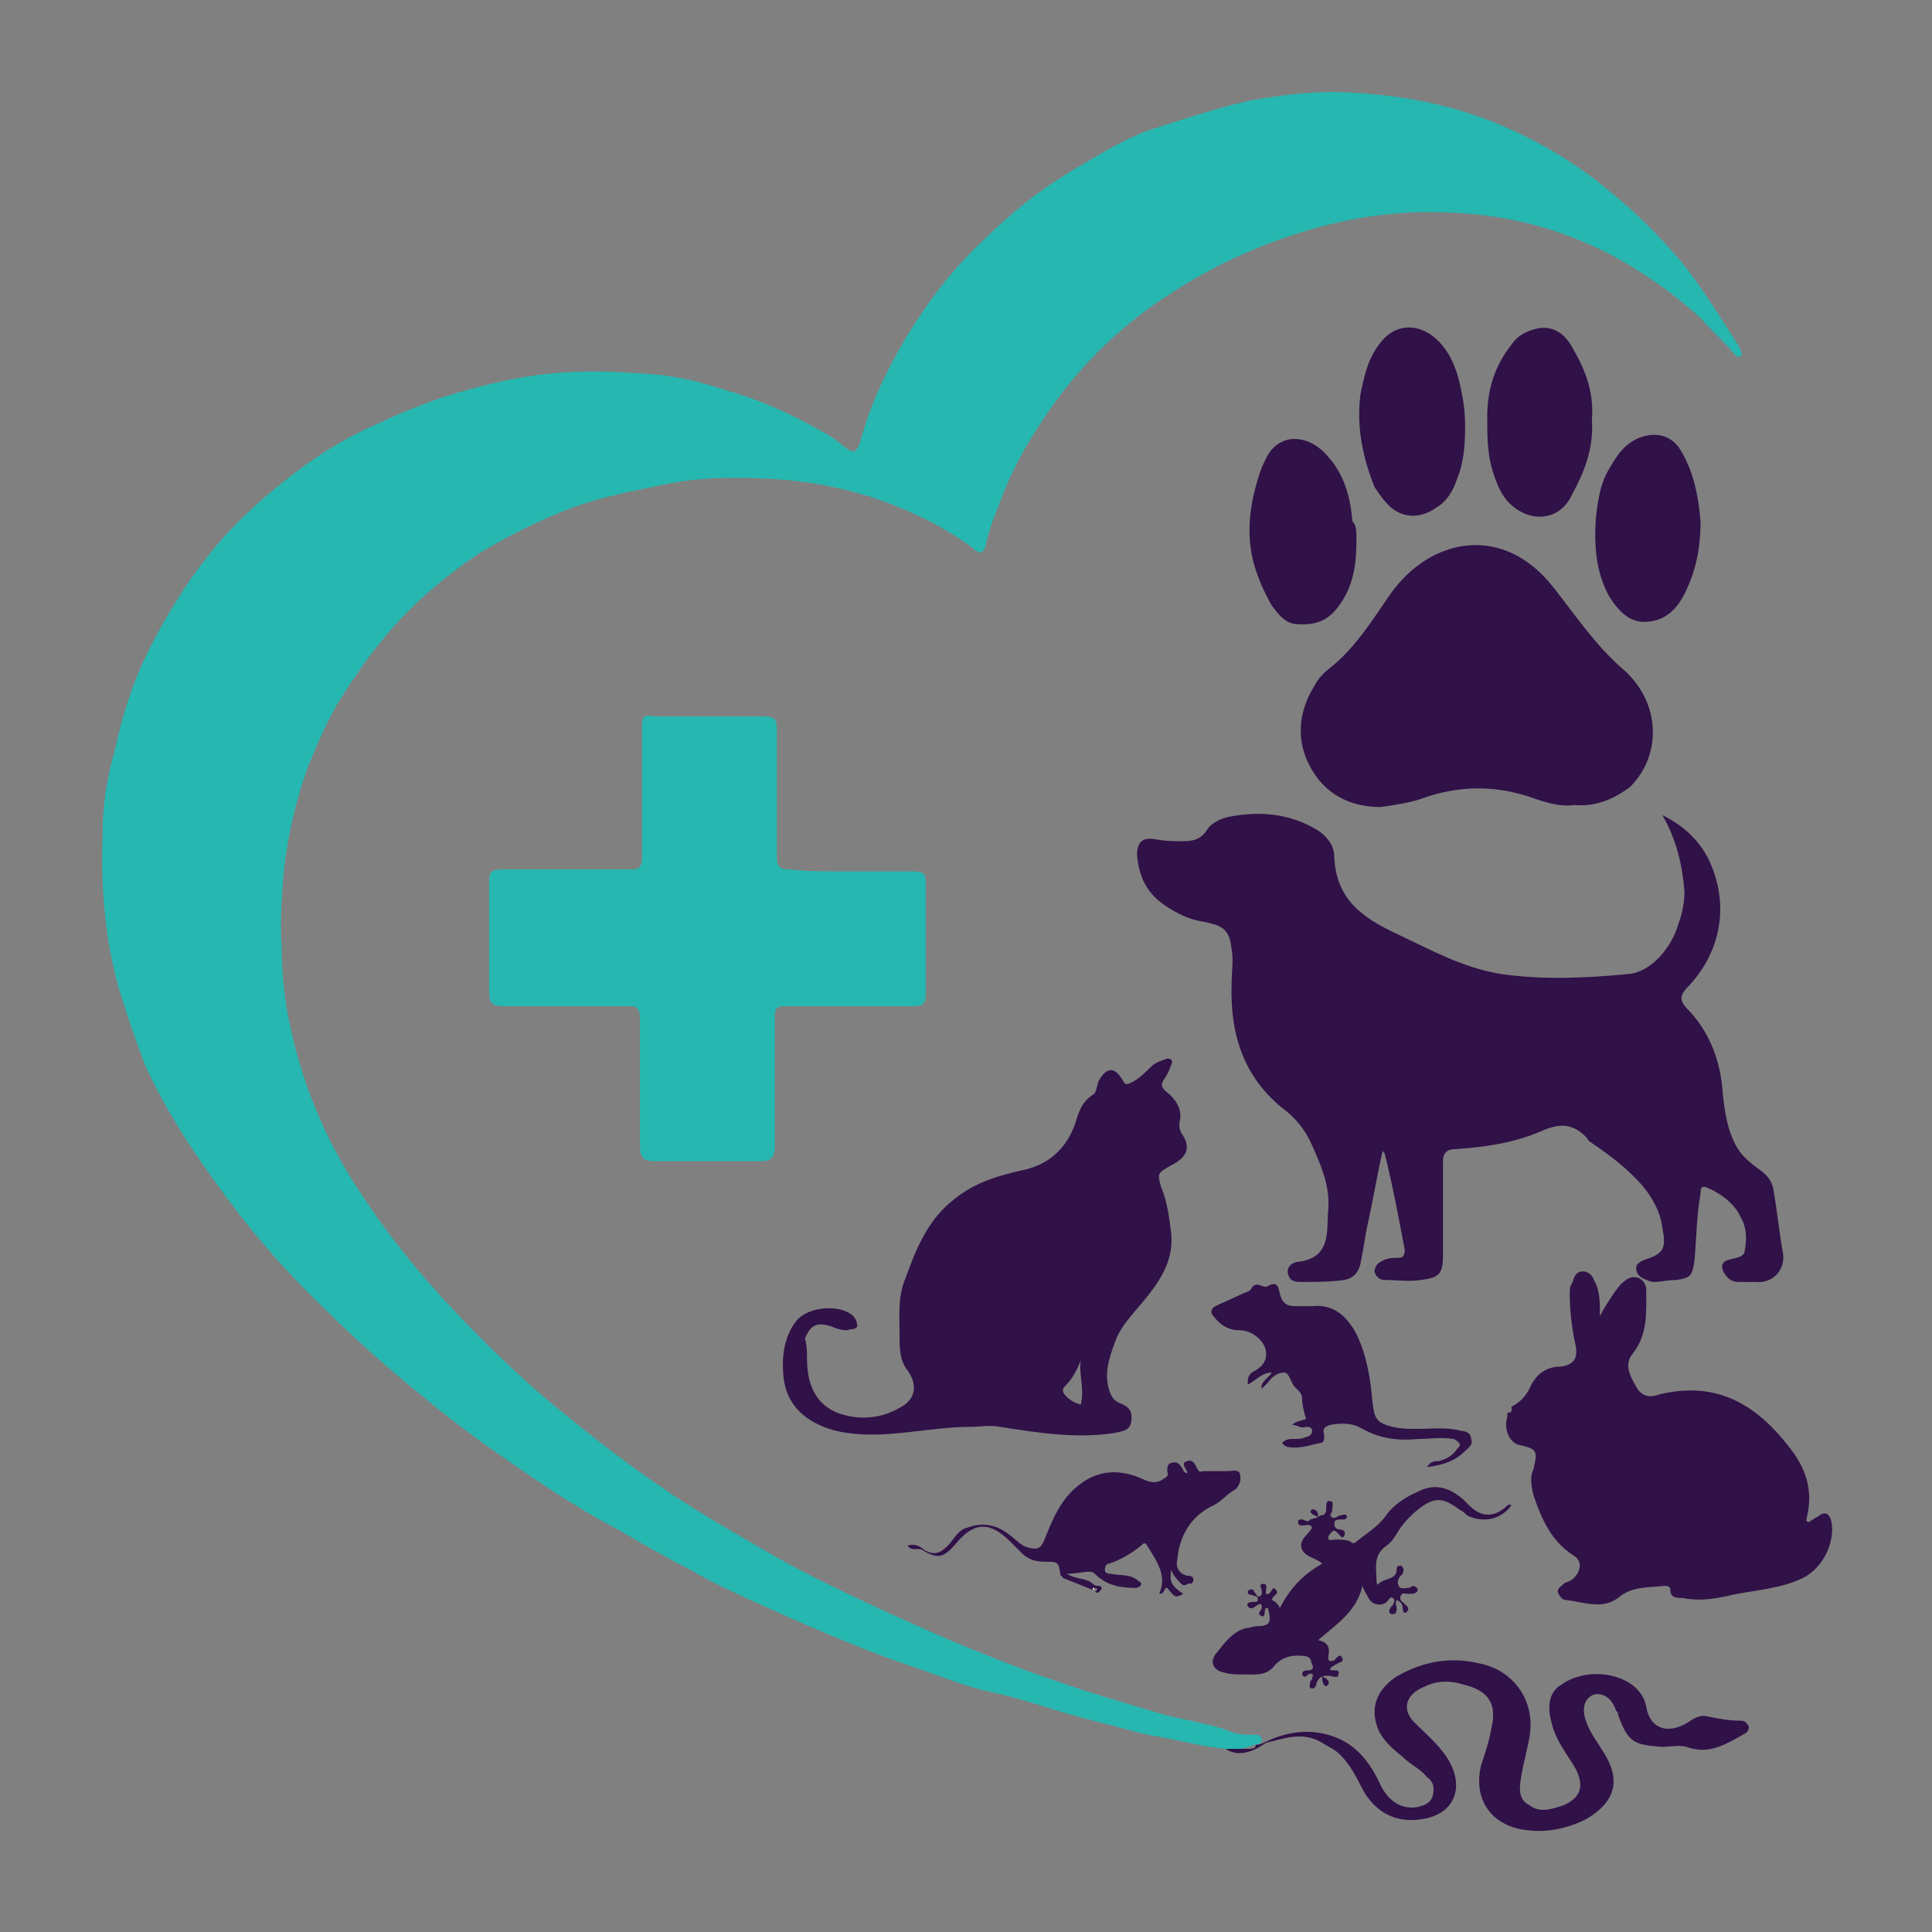
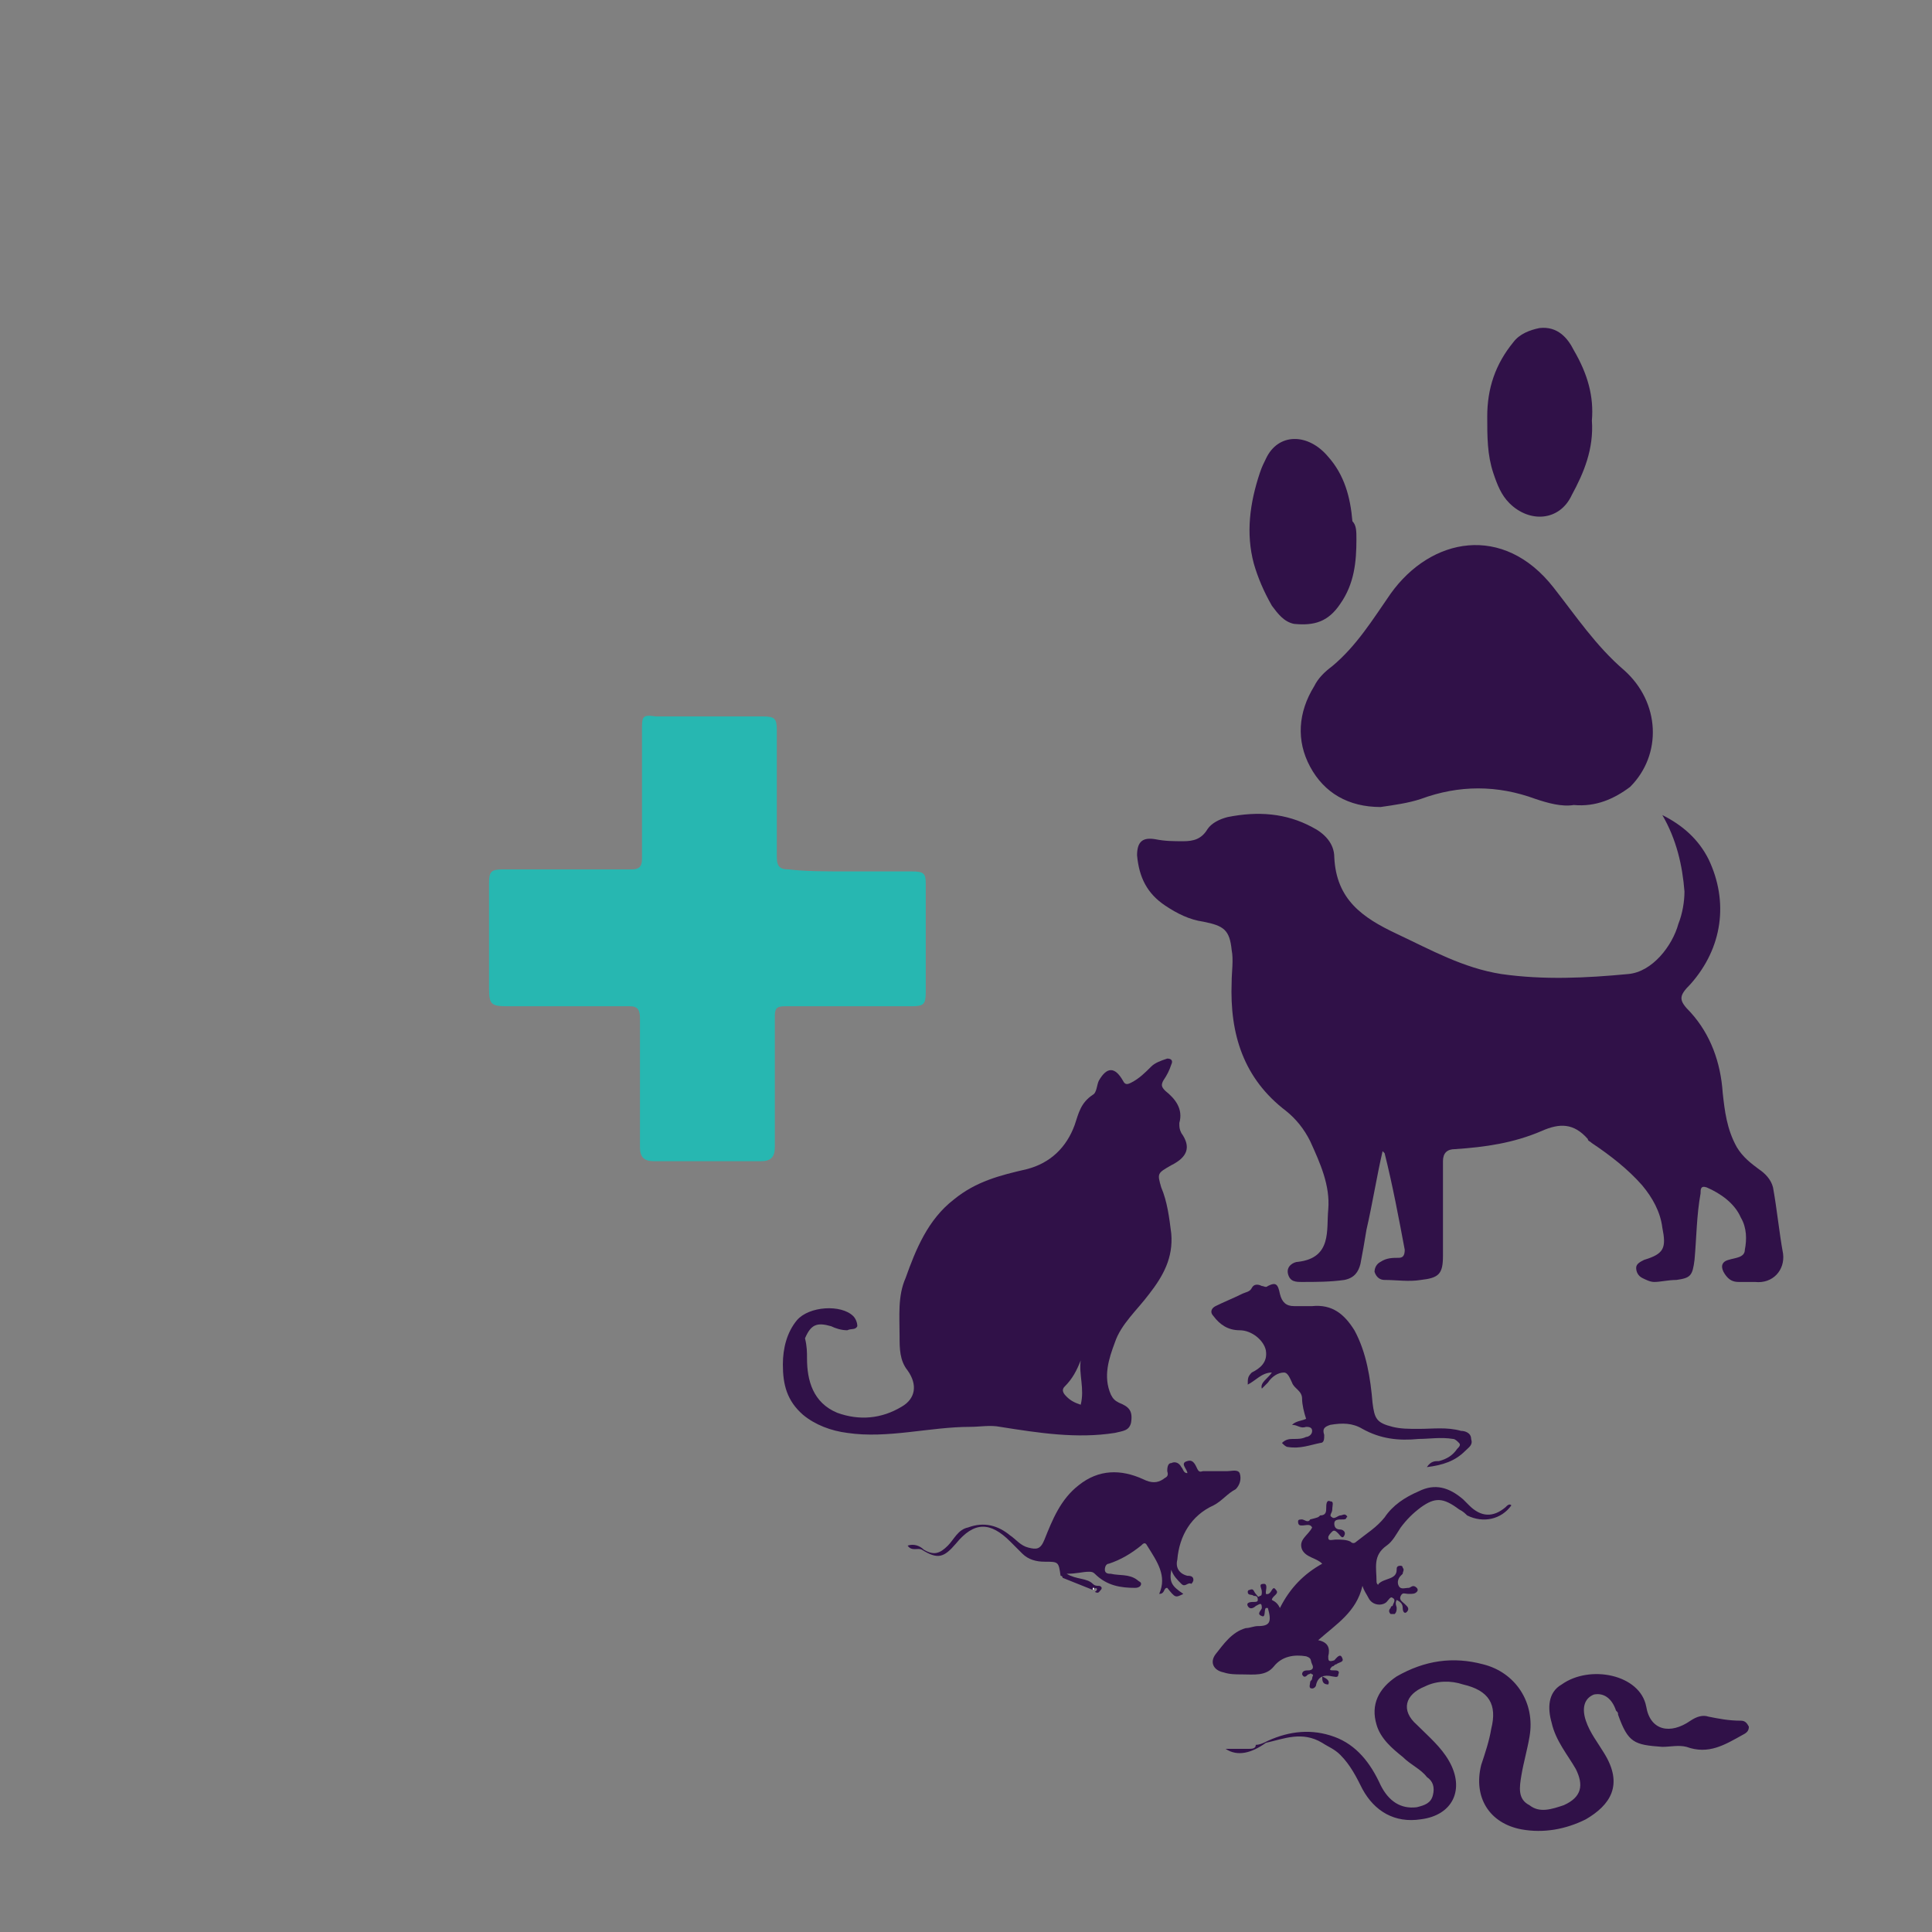
<svg xmlns="http://www.w3.org/2000/svg" version="1.1" id="Layer_1" x="0px" y="0px" viewBox="0 0 96 96" style="enable-background:new 0 0 96 96;" xml:space="preserve">
  <rect x="0" y="0" width="96" height="96" fill="#808080" stroke="none" />
  <style type="text/css">
	.st0{fill:#27B7B1;}
	.st1{fill:#301148;}
	.st2{fill:#FFFFFF;}
	.st3{fill:#320E43;}
</style>
  <g>
-     <path class="st0" d="M60.9,86.9c-1.1-0.1-2.2-0.4-3.3-0.6c-0.7-0.1-1.4-0.3-2.1-0.5c-1.2-0.3-2.4-0.6-3.6-1c-1-0.3-2-0.6-3-0.8   c-1.2-0.3-2.4-0.8-3.6-1.2c-1.5-0.5-3-1.1-4.4-1.7c-1.2-0.5-2.3-1-3.4-1.5c-1.1-0.5-2.2-1-3.2-1.6c-1.2-0.6-2.4-1.3-3.6-2   c-2.1-1.1-4-2.4-6-3.8c-1.3-0.9-2.6-1.9-3.8-2.9c-1.6-1.3-3.2-2.7-4.7-4.2c-2.1-2-3.9-4.1-5.6-6.5c-1.3-1.8-2.5-3.7-3.4-5.7   c-0.5-1.3-0.9-2.5-1.3-3.8c-0.7-2.5-0.9-5.1-0.8-7.7c0-1.4,0.2-2.7,0.6-4.1c0.4-1.9,1-3.7,1.9-5.4c1.3-2.5,2.9-4.8,5-6.7   c1.9-1.7,3.9-3.2,6.3-4.2c1-0.5,2.1-0.9,3.2-1.3c2-0.6,4-1.1,6.1-1.2c1.4-0.1,2.9,0,4.3,0.1c1.2,0.1,2.4,0.4,3.6,0.8   c1.8,0.5,3.5,1.3,5.2,2.3c0.3,0.2,0.5,0.4,0.8,0.6c0.3,0.2,0.4,0.2,0.6-0.2c0.5-1.9,1.3-3.6,2.3-5.3c1.1-1.8,2.3-3.4,3.8-4.8   c1.4-1.4,2.9-2.6,4.6-3.6c1.2-0.7,2.3-1.4,3.6-1.9C58.6,6,60.3,5.4,62.1,5c1.7-0.3,3.3-0.5,5-0.4c2,0.1,3.9,0.4,5.8,1   c2.2,0.7,4.3,1.8,6.2,3.2c1.7,1.3,3.2,2.7,4.6,4.4c1,1.3,1.8,2.6,2.7,4c0,0,0,0,0,0c0.1,0.2,0.2,0.4,0.1,0.5   c-0.2,0.1-0.3-0.1-0.4-0.2c-0.5-0.6-1.1-1.1-1.6-1.7c-1.1-1-2.2-1.8-3.5-2.6c-2.5-1.5-5.3-2.4-8.3-2.6c-2.7-0.2-5.3,0.1-7.9,0.9   c-2.3,0.7-4.5,1.7-6.5,3c-2.4,1.5-4.5,3.5-6.1,5.8c-0.9,1.3-1.7,2.6-2.3,4.1c-0.3,0.8-0.7,1.7-0.9,2.6c-0.1,0.5-0.3,0.6-0.7,0.2   c-1.5-1.1-3.2-1.9-5-2.5c-1.6-0.5-3.2-0.8-4.9-0.9c-1.9-0.1-3.7-0.1-5.5,0.3c-1.5,0.3-3,0.6-4.4,1.1c-1.6,0.6-3.2,1.4-4.7,2.3   c-0.9,0.6-1.8,1.3-2.6,2c-1.7,1.5-3,3.2-4.2,5.1c-0.7,1.1-1.2,2.3-1.7,3.5c-0.6,1.7-1,3.4-1.2,5.2c-0.1,1.3-0.2,2.6-0.1,3.8   c0,1.1,0.1,2.2,0.3,3.3c0.6,3.2,1.8,6.2,3.7,9c1.7,2.6,3.7,4.9,5.9,7.1c1.3,1.3,2.7,2.6,4.2,3.8c2.2,1.8,4.6,3.6,7.1,5.1   c1.7,1,3.5,2.1,5.3,3c2.2,1.1,4.4,2.1,6.7,3.1c1.7,0.7,3.4,1.4,5.2,2c1.7,0.6,3.4,1.1,5.1,1.6c1.3,0.4,2.6,0.5,3.8,1   c0.3,0.1,0.7,0.1,1,0.1c0.2,0,0.4,0,0.4,0.3c-0.1,0.2-0.3,0.2-0.4,0.2C61.6,87,61.3,86.9,60.9,86.9z" />
    <path class="st1" d="M82.6,40.5c1,0.5,1.8,1.2,2.3,2.2c1,2.1,0.7,4.4-0.9,6.2c-0.6,0.6-0.6,0.8,0,1.4c1,1.1,1.5,2.5,1.6,4   c0.1,0.9,0.2,1.8,0.7,2.7c0.3,0.5,0.7,0.8,1.1,1.1c0.3,0.2,0.6,0.5,0.7,0.9c0.2,1.1,0.3,2.2,0.5,3.3c0.1,0.8-0.5,1.5-1.4,1.4   c-0.3,0-0.6,0-0.8,0c-0.3,0-0.5-0.1-0.7-0.4c-0.2-0.3-0.2-0.6,0.2-0.7c0.3-0.1,0.8-0.1,0.8-0.5c0.1-0.5,0.1-1.1-0.2-1.6   c-0.3-0.7-1-1.2-1.7-1.5c-0.3-0.1-0.3,0.1-0.3,0.3c-0.2,1.1-0.2,2.2-0.3,3.3c-0.1,0.8-0.2,0.9-0.9,1c-0.4,0-0.8,0.1-1.1,0.1   c-0.2,0-0.4-0.1-0.6-0.2c-0.2-0.1-0.3-0.3-0.3-0.5c0-0.2,0.2-0.3,0.4-0.4c1-0.3,1.1-0.6,0.9-1.6c-0.1-0.8-0.5-1.5-1-2.1   c-0.7-0.8-1.6-1.5-2.5-2.1c-0.1-0.1-0.2-0.1-0.2-0.2c-0.7-0.8-1.4-0.8-2.3-0.4c-1.4,0.6-2.8,0.8-4.3,0.9c-0.4,0-0.6,0.2-0.6,0.6   c0,1.6,0,3.2,0,4.7c0,0.9-0.2,1.1-1.1,1.2c-0.6,0.1-1.2,0-1.8,0c-0.2,0-0.4-0.1-0.5-0.4c0-0.2,0.1-0.4,0.3-0.5   c0.3-0.2,0.6-0.2,0.9-0.2c0.2,0,0.3-0.1,0.3-0.4c-0.3-1.6-0.6-3.2-1-4.8c0,0-0.1-0.1-0.1-0.1c-0.3,1.3-0.5,2.6-0.8,3.9   c-0.1,0.6-0.2,1.2-0.3,1.7c-0.1,0.4-0.3,0.7-0.8,0.8c-0.7,0.1-1.4,0.1-2.1,0.1c-0.3,0-0.6,0-0.7-0.4c-0.1-0.4,0.3-0.6,0.5-0.6   c1.7-0.2,1.4-1.6,1.5-2.6c0.1-1.2-0.4-2.3-0.9-3.4c-0.3-0.6-0.7-1.1-1.2-1.5c-2.1-1.6-2.8-3.8-2.7-6.4c0-0.5,0.1-1.1,0-1.6   c-0.1-1-0.4-1.2-1.4-1.4c-0.7-0.1-1.3-0.4-1.9-0.8c-0.9-0.6-1.3-1.4-1.4-2.5c0-0.7,0.3-0.9,0.9-0.8c0.5,0.1,0.9,0.1,1.4,0.1   c0.5,0,0.9-0.1,1.2-0.6c0.2-0.3,0.6-0.5,1-0.6c1.5-0.3,2.9-0.2,4.2,0.5c0.6,0.3,1.1,0.8,1.1,1.5c0.1,2.1,1.4,3,3.1,3.8   c1.7,0.8,3.3,1.7,5.2,2c2.1,0.3,4.2,0.2,6.3,0c1.2-0.1,2.2-1.4,2.5-2.5c0.2-0.5,0.3-1.1,0.3-1.6C83.6,43,83.3,41.7,82.6,40.5z" />
    <path class="st0" d="M42.1,43.3c1.1,0,2.1,0,3.2,0c0.6,0,0.7,0.1,0.7,0.6c0,1.8,0,3.6,0,5.4c0,0.6-0.1,0.7-0.7,0.7   c-2.1,0-4.2,0-6.3,0c-0.4,0-0.5,0.1-0.5,0.5c0,2.1,0,4.3,0,6.5c0,0.5-0.2,0.7-0.7,0.7c-1.8,0-3.5,0-5.3,0c-0.5,0-0.7-0.2-0.7-0.7   c0-2.1,0-4.3,0-6.4c0-0.4-0.1-0.6-0.5-0.6c-2,0-4,0-6.1,0c-0.8,0-0.9-0.1-0.9-0.9c0-1.7,0-3.4,0-5.2c0-0.6,0.1-0.7,0.7-0.7   c1.4,0,2.7,0,4.1,0c0.8,0,1.5,0,2.3,0c0.3,0,0.5-0.1,0.5-0.5c0-2.1,0-4.3,0-6.4c0-0.7,0-0.8,0.7-0.7c1.8,0,3.5,0,5.3,0   c0.6,0,0.7,0.1,0.7,0.7c0,2.1,0,4.2,0,6.3c0,0.5,0.2,0.6,0.6,0.6C40,43.3,41,43.3,42.1,43.3C42.1,43.3,42.1,43.3,42.1,43.3z" />
    <path class="st1" d="M40.1,67.5c0,1.1,0.3,2.2,1.5,2.7c1.1,0.4,2.2,0.3,3.2-0.3c0.7-0.4,0.8-1.1,0.3-1.8c-0.4-0.5-0.4-1.1-0.4-1.7   c0-1-0.1-2,0.3-2.9c0.5-1.4,1.1-2.9,2.4-3.9c1.1-0.9,2.3-1.2,3.6-1.5c1.2-0.3,2-1.1,2.4-2.2c0.2-0.6,0.3-1.1,0.9-1.5   c0.2-0.1,0.2-0.5,0.3-0.7c0.4-0.7,0.8-0.7,1.2,0c0.1,0.2,0.2,0.2,0.4,0.1c0.4-0.2,0.7-0.5,1-0.8c0.2-0.2,0.5-0.3,0.8-0.4   c0.2,0,0.3,0.1,0.2,0.3c-0.1,0.3-0.2,0.5-0.4,0.8c-0.1,0.2-0.1,0.3,0.1,0.5c0.5,0.4,0.9,0.9,0.7,1.6c0,0.2,0,0.3,0.1,0.5   c0.5,0.7,0.3,1.2-0.5,1.6c-0.7,0.4-0.7,0.4-0.5,1.1c0.3,0.7,0.4,1.5,0.5,2.3c0.1,1.2-0.4,2.1-1.1,3c-0.6,0.8-1.4,1.5-1.7,2.4   c-0.3,0.8-0.6,1.7-0.2,2.6c0.1,0.2,0.2,0.3,0.4,0.4c0.5,0.2,0.7,0.4,0.6,1c-0.1,0.4-0.4,0.4-0.8,0.5c-1.9,0.3-3.8,0-5.7-0.3   c-0.5-0.1-1,0-1.5,0c-2,0-4.1,0.6-6.1,0.3c-0.8-0.1-1.6-0.4-2.2-0.9c-0.8-0.7-1-1.5-1-2.5c0-0.8,0.2-1.6,0.7-2.2   c0.6-0.7,2.2-0.8,2.8-0.2c0.1,0.1,0.2,0.3,0.2,0.5c-0.1,0.2-0.3,0.1-0.5,0.2c-0.3,0-0.6-0.1-0.8-0.2c-0.7-0.2-1-0.1-1.3,0.6   C40.1,66.9,40.1,67.2,40.1,67.5z M53.7,67.6c-0.2,0.5-0.4,0.9-0.8,1.3c-0.2,0.2,0,0.4,0.1,0.5c0.2,0.2,0.4,0.3,0.7,0.4   C53.9,69,53.6,68.3,53.7,67.6z" />
    <path class="st1" d="M78.2,40c-0.6,0.1-1.3-0.1-1.9-0.3c-1.9-0.7-3.8-0.7-5.7,0c-0.6,0.2-1.3,0.3-2,0.4c-1.6,0-2.8-0.7-3.5-2   c-0.7-1.3-0.6-2.7,0.2-4c0.2-0.4,0.5-0.7,0.9-1c1.2-1,2-2.3,2.9-3.6c2-2.8,5.6-3.5,8.1-0.3c1.1,1.4,2.1,2.9,3.5,4.1   c1.8,1.6,1.9,4.2,0.3,5.8C80.2,39.7,79.3,40.1,78.2,40z" />
-     <path class="st1" d="M75.1,69.9c0.4-0.2,0.7-0.5,0.9-0.9c0.3-0.7,0.8-1.1,1.6-1.1c0.6-0.1,0.8-0.4,0.7-1C78.1,66,78,65.1,78,64.3   c0-0.2,0-0.4,0.1-0.5c0.1-0.2,0.1-0.5,0.4-0.6c0.3-0.1,0.6,0.1,0.7,0.4c0.3,0.5,0.3,1.1,0.3,1.8c0.2-0.4,0.4-0.7,0.6-1   c0.2-0.3,0.4-0.6,0.7-0.8c0.4-0.3,0.9-0.1,1,0.4c0,1.2,0.1,2.3-0.7,3.3c-0.4,0.5-0.1,1.1,0.2,1.6c0.2,0.4,0.6,0.6,1.1,0.4   c2.8-0.7,4.8,0.4,6.5,2.6c0.8,1,1.2,2.1,0.9,3.4c0,0.1-0.1,0.3,0,0.3c0.1,0.1,0.2-0.1,0.3-0.1c0.1-0.1,0.2-0.1,0.3-0.2   c0.3-0.2,0.5-0.1,0.6,0.3c0.2,1-0.4,2.3-1.4,2.8c-1,0.5-2.2,0.6-3.3,0.8c-0.9,0.2-1.7,0.4-2.7,0.2C83.3,79.4,83,79.4,83,79   c0-0.2-0.2-0.2-0.3-0.2c-0.8,0.1-1.6,0-2.3,0.6c-0.8,0.6-1.7,0.2-2.6,0.1c-0.2,0-0.3-0.2-0.4-0.4c0-0.2,0.2-0.3,0.3-0.4   c0.1-0.1,0.3-0.1,0.4-0.2c0.4-0.3,0.6-0.9,0.1-1.2c-1.1-0.7-1.6-1.8-2-3c-0.1-0.4-0.2-0.9,0-1.3c0.2-0.9,0.2-1-0.7-1.2   c-0.5-0.1-0.8-0.8-0.6-1.4c0-0.1,0-0.1,0-0.2C75.2,70.2,75.1,70,75.1,69.9z" />
    <path class="st1" d="M60.9,86.9c0.4,0,0.7,0,1.1,0c0.2,0,0.4,0,0.4-0.2c0.2,0,0.4-0.1,0.6-0.2c1.1-0.5,2.2-0.6,3.3-0.2   c1.1,0.4,1.8,1.3,2.3,2.4c0.4,0.8,1,1.2,1.8,1.1c0.4-0.1,0.7-0.2,0.8-0.6c0.1-0.4,0-0.7-0.3-0.9c-0.3-0.4-0.8-0.6-1.2-1   c-0.5-0.4-1.1-0.9-1.3-1.6c-0.3-1,0.1-1.8,1-2.4c1.4-0.8,2.8-1,4.3-0.6c1.6,0.4,2.6,1.9,2.3,3.6c-0.1,0.6-0.3,1.3-0.4,1.9   c-0.1,0.6-0.2,1.2,0.4,1.5c0.5,0.4,1.1,0.2,1.7,0c0.9-0.4,1-1,0.6-1.8c-0.4-0.7-1-1.4-1.2-2.3c-0.2-0.7-0.2-1.5,0.5-1.9   c1.4-1,3.9-0.5,4.2,1.1c0.2,1.2,1.2,1.4,2.2,0.7c0.3-0.2,0.6-0.3,0.9-0.2c0.5,0.1,1,0.2,1.6,0.2c0.2,0,0.3,0.1,0.4,0.3   c0,0.2-0.1,0.3-0.3,0.4c-0.9,0.5-1.7,1-2.8,0.6c-0.4-0.1-0.8,0-1.2,0c-1.4-0.1-1.7-0.2-2.2-1.6c0-0.1,0-0.1-0.1-0.2   c-0.2-0.6-0.6-0.9-1.1-0.8c-0.5,0.2-0.6,0.7-0.4,1.3c0.2,0.6,0.6,1.1,0.9,1.6c1,1.6,0.3,2.6-0.9,3.3c-1,0.5-2.1,0.7-3.2,0.5   c-1.6-0.3-2.4-1.6-2-3.2c0.2-0.6,0.4-1.2,0.5-1.8c0.3-1.2-0.1-1.9-1.4-2.2c-0.6-0.2-1.3-0.2-1.9,0.1c-1,0.4-1.2,1.2-0.4,1.9   c0.6,0.6,1.2,1.1,1.6,1.8c0.8,1.4,0.2,2.7-1.4,2.9c-1.3,0.2-2.3-0.4-2.9-1.5c-0.3-0.6-0.6-1.2-1.1-1.7c-0.3-0.3-0.6-0.4-0.9-0.6   c-1-0.6-1.9-0.2-2.8,0C62.2,87.1,61.5,87.3,60.9,86.9z" />
    <path class="st1" d="M54.3,79c-0.5-0.2-1-0.4-1.5-0.6c0,0,0-0.1-0.1-0.1c-0.1-0.7-0.1-0.7-0.8-0.7c-0.4,0-0.8-0.1-1.1-0.4   c-0.2-0.2-0.4-0.4-0.6-0.6c-1-1-1.8-1-2.7,0.1c-0.6,0.7-0.9,0.8-1.7,0.3c-0.2-0.1-0.5,0.1-0.7-0.2c0.3-0.1,0.6,0,0.8,0.2   c0.5,0.3,0.8,0.2,1.2-0.2c0.3-0.3,0.5-0.8,1-0.9c0.8-0.3,1.5-0.1,2.1,0.4c0.3,0.2,0.5,0.5,0.9,0.6c0.4,0.1,0.6,0.1,0.8-0.4   c0.4-1,0.8-2,1.7-2.7c1-0.8,2.1-0.8,3.2-0.3c0.4,0.2,0.7,0.2,1,0c0.1-0.1,0.3-0.1,0.2-0.4c0-0.1,0-0.4,0.2-0.4   c0.2-0.1,0.4,0,0.5,0.2c0.1,0.1,0.1,0.3,0.3,0.3c0,0,0,0,0,0c0-0.2-0.4-0.5,0-0.6c0.3-0.1,0.4,0.2,0.5,0.4c0.1,0.2,0.2,0.1,0.3,0.1   c0.4,0,0.8,0,1.2,0c0.2,0,0.5-0.1,0.6,0.1c0.1,0.3,0,0.6-0.2,0.8c-0.4,0.2-0.7,0.6-1.1,0.8c-1.1,0.5-1.7,1.5-1.8,2.7   c-0.1,0.4,0.1,0.7,0.5,0.8c0.1,0,0.3,0,0.3,0.2c0,0.1-0.1,0.2-0.1,0.2c-0.2-0.1-0.3,0.2-0.5,0c-0.2-0.2-0.4-0.4-0.5-0.7   c-0.1,0.6,0,0.8,0.6,1.2c-0.4,0.2-0.4,0.2-0.8-0.3c-0.2,0-0.1,0.3-0.4,0.3c0.4-0.9-0.1-1.6-0.6-2.4c-0.1-0.2-0.2-0.1-0.3,0   c-0.5,0.4-1,0.7-1.6,0.9c-0.1,0-0.2,0.1-0.2,0.3c0,0.2,0.2,0.2,0.3,0.2c0.4,0.1,0.9,0,1.3,0.3c0.1,0.1,0.2,0.1,0.2,0.2   c0,0.1-0.1,0.2-0.3,0.2c-0.7,0-1.4-0.1-2-0.7c-0.1-0.1-0.2-0.1-0.3-0.1c-0.3,0-0.6,0.1-1.1,0.1c0.5,0.3,1,0.2,1.3,0.5   c0.1,0.1,0.2,0.1,0.3,0.1c0.1,0,0.2,0.1,0.1,0.2c-0.1,0.1-0.1,0.2-0.3,0.1C54.6,79,54.5,78.8,54.3,79C54.4,79,54.4,78.9,54.3,79   c0.1-0.1,0.1-0.1,0-0.1C54.4,78.9,54.3,79,54.3,79z" />
-     <path class="st1" d="M72.8,21.3c0,0.9-0.1,1.8-0.4,2.5c-0.2,0.6-0.5,1.1-1,1.4c-0.8,0.6-1.8,0.6-2.5-0.2c-0.2-0.2-0.4-0.5-0.6-0.8   c-0.6-1.5-0.9-3-0.7-4.6c0.2-1,0.4-1.9,1.1-2.7c0.7-0.8,1.7-0.8,2.5-0.2c1,0.8,1.3,2,1.5,3.2C72.8,20.5,72.8,20.9,72.8,21.3z" />
-     <path class="st1" d="M84.5,25.9c0,1.5-0.3,2.7-0.9,3.8c-0.4,0.7-1,1.2-1.9,1.2c-0.8,0-1.3-0.6-1.7-1.2c-0.7-1.2-0.8-2.6-0.7-4   c0.1-0.8,0.2-1.6,0.6-2.3c0.4-0.7,0.8-1.4,1.7-1.7c0.7-0.2,1.3-0.1,1.8,0.5C84.2,23.4,84.4,24.8,84.5,25.9z" />
    <path class="st1" d="M67.4,26.8c0,1.1-0.1,2.2-0.8,3.2c-0.6,0.9-1.3,1.1-2.3,1c-0.5-0.1-0.8-0.5-1.1-0.9c-0.4-0.7-0.7-1.4-0.9-2.1   c-0.4-1.5-0.2-3,0.3-4.5c0.1-0.3,0.2-0.5,0.3-0.7c0.6-1.3,2.1-1.3,3.1-0.1c0.8,0.9,1.1,2,1.2,3.2C67.4,26.1,67.4,26.4,67.4,26.8z" />
    <path class="st1" d="M79.1,20.9c0.1,1.4-0.4,2.6-1,3.7C77.5,25.9,76,26,75,25c-0.4-0.4-0.6-0.9-0.8-1.5c-0.3-0.9-0.3-1.8-0.3-2.8   c0-1.4,0.4-2.6,1.3-3.7c0.3-0.4,0.8-0.6,1.3-0.7c0.9-0.1,1.4,0.5,1.7,1.1C78.9,18.6,79.2,19.7,79.1,20.9z" />
    <path class="st1" d="M65.6,75.3c0.3,0,0.3-0.2,0.3-0.4c0-0.1,0-0.4,0.2-0.3c0.2,0,0.1,0.2,0.1,0.4c0,0.2-0.2,0.3,0,0.4   c0.1,0.1,0.3-0.1,0.4-0.1c0.1,0,0.2-0.1,0.3,0c0,0,0.1,0.1,0,0.1c0,0.1-0.1,0.1-0.2,0.1c-0.2,0-0.4,0-0.4,0.2   c0,0.2,0.1,0.3,0.3,0.3c0.1,0,0.3,0.1,0.2,0.3c-0.1,0.2-0.2,0-0.3-0.1c-0.1-0.1-0.2-0.2-0.3-0.1c-0.1,0.1-0.2,0.2-0.2,0.3   c0,0.2,0.2,0.1,0.4,0.1c0.2,0,0.5,0,0.7,0.1c0.1,0.1,0.2,0.1,0.3,0c0.5-0.4,1-0.7,1.4-1.2c0.4-0.6,1-1,1.7-1.3   c0.8-0.4,1.5-0.2,2.2,0.4c0.1,0.1,0.2,0.2,0.3,0.3c0.6,0.6,1.2,0.6,1.8,0.1c0.1-0.1,0.2-0.2,0.3-0.1c-0.5,0.7-1.4,0.9-2.2,0.5   c-0.1-0.1-0.2-0.2-0.4-0.3c-0.8-0.6-1.2-0.6-1.9-0.1c-0.4,0.3-0.7,0.6-1,1c-0.2,0.3-0.4,0.7-0.7,0.9c-0.7,0.5-0.5,1.1-0.5,1.8   c0,0.1,0.1,0.2,0.1,0.1c0.3-0.3,0.9-0.2,0.9-0.7c0-0.1,0-0.2,0.2-0.2c0,0,0.1,0,0.1,0.1c0.1,0.1,0,0.2,0,0.3c0,0-0.1,0.1-0.1,0.1   c-0.1,0.1-0.2,0.3-0.1,0.5c0.1,0.2,0.3,0.1,0.5,0.1c0.1,0,0.2-0.2,0.4,0c0,0,0.1,0.1,0,0.2c-0.1,0.1-0.2,0.1-0.4,0.1   c-0.2,0-0.3-0.1-0.4,0.1c-0.1,0.2,0.1,0.3,0.2,0.4c0,0,0.1,0.1,0.1,0.1c0.1,0.1,0.1,0.2,0,0.3c-0.1,0.1-0.2,0-0.2-0.2   c0-0.2-0.1-0.3-0.3-0.4c-0.1,0.2,0,0.3,0,0.4c0,0.1,0,0.2-0.1,0.3c0,0-0.1,0-0.2,0c-0.1-0.1-0.1-0.2,0-0.3c0,0,0-0.1,0.1-0.1   c0-0.1,0.2-0.3,0-0.4c-0.1-0.1-0.2,0.1-0.3,0.2c-0.2,0.2-0.7,0.2-0.9-0.2c-0.1-0.2-0.2-0.3-0.3-0.6c-0.3,1.3-1.3,1.9-2.2,2.7   c0.5,0.1,0.6,0.4,0.5,0.8c0,0.2,0,0.3,0.3,0.2c0.1-0.1,0.3-0.4,0.4-0.1c0.1,0.2-0.2,0.2-0.3,0.3c-0.1,0-0.1,0.1-0.2,0.1   C66,83,66.1,83,66.3,83c0.1,0,0.3,0,0.2,0.2c0,0.2-0.2,0.1-0.3,0.1c-0.4-0.1-0.7,0-0.8,0.4c0,0.1-0.1,0.2-0.2,0.2   c-0.2,0-0.1-0.2-0.1-0.3c0-0.1,0.1-0.1,0.1-0.2c0-0.1,0.1-0.2,0-0.2c-0.1-0.1-0.1,0-0.2,0c-0.1,0.1-0.2,0.2-0.3,0   C64.7,83,64.9,83,65,83c0.2,0,0.3-0.1,0.2-0.3c-0.1-0.2,0-0.3-0.3-0.4c-0.6-0.1-1.2,0-1.6,0.5c-0.4,0.5-1,0.4-1.6,0.4   c-0.3,0-0.6,0-0.9-0.1c-0.5-0.1-0.7-0.5-0.4-0.9c0.4-0.5,0.8-1.1,1.5-1.3c0.2,0,0.4-0.1,0.6-0.1c0.6,0,0.7-0.2,0.5-0.9   c0,0-0.1,0-0.1,0c-0.1,0.1,0,0.5-0.2,0.4c-0.3-0.1,0-0.3,0-0.4c0-0.3-0.1-0.2-0.3-0.1c-0.1,0.1-0.3,0.2-0.4,0   c-0.1-0.2,0.2-0.2,0.3-0.2c0.1,0,0.2,0,0.2-0.1c0-0.2-0.1-0.2-0.2-0.2c-0.1-0.1-0.3,0-0.3-0.2c0-0.1,0.1-0.1,0.1-0.1   c0.2-0.1,0.2,0.1,0.3,0.2c0.1,0.1,0.1,0.2,0.2,0.1c0.1,0,0.1-0.1,0.1-0.2c0-0.2-0.2-0.4,0.1-0.4c0.2,0,0.1,0.3,0.1,0.4   c0,0,0,0.1,0,0.1c0.3,0.1,0.3-0.5,0.5-0.2c0.2,0.2-0.2,0.3-0.2,0.5c0.2,0.1,0.3,0.2,0.4,0.4c0.5-1,1.2-1.7,2.1-2.2   c-0.3-0.3-0.8-0.3-1-0.7c-0.2-0.5,0.3-0.7,0.5-1.1c-0.1-0.2-0.3-0.1-0.5-0.1c-0.1,0-0.2,0-0.2-0.2c0-0.1,0.1-0.1,0.2-0.1   c0.1,0,0.3,0.2,0.4,0C65.5,75.4,65.5,75.4,65.6,75.3C65.5,75.3,65.5,75.3,65.6,75.3z" />
    <path class="st1" d="M63.2,68.2c-0.5,0-0.8,0.4-1.2,0.6c0-0.3,0-0.4,0.2-0.6c0.4-0.2,0.8-0.5,0.7-1.1c-0.1-0.5-0.7-1-1.3-1   c-0.6,0-1-0.3-1.3-0.7c-0.2-0.2-0.1-0.4,0.1-0.5c0.4-0.2,0.9-0.4,1.3-0.6c0.2-0.1,0.4-0.1,0.5-0.3c0.1-0.2,0.3-0.2,0.5-0.1   c0.1,0,0.2,0.1,0.3,0c0.4-0.2,0.5-0.1,0.6,0.4c0.1,0.4,0.3,0.6,0.7,0.6c0.3,0,0.6,0,0.9,0c1-0.1,1.6,0.4,2.1,1.2   c0.6,1.1,0.8,2.4,0.9,3.6c0.1,0.8,0.2,1,1,1.2c0.4,0.1,0.8,0.1,1.3,0.1c0.7,0,1.4-0.1,2.1,0.1c0.2,0,0.5,0.1,0.5,0.4   c0.1,0.3-0.1,0.4-0.3,0.6c-0.5,0.5-1.1,0.7-1.9,0.8c0.2-0.3,0.4-0.3,0.6-0.3c0.4-0.1,0.7-0.3,0.9-0.6c0.1-0.1,0.2-0.2,0.1-0.3   c-0.1-0.1-0.2-0.2-0.3-0.2c-0.6-0.1-1.2,0-1.7,0c-1,0.1-1.9,0-2.8-0.5c-0.5-0.3-1-0.3-1.6-0.2c-0.3,0.1-0.4,0.2-0.3,0.5   c0,0.2,0,0.4-0.2,0.4c-0.5,0.1-1,0.3-1.6,0.2c-0.1,0-0.2-0.1-0.3-0.2c0.2-0.2,0.4-0.2,0.6-0.2c0.2,0,0.4,0,0.6-0.1   c0.1,0,0.3-0.1,0.3-0.3c0-0.2-0.2-0.2-0.3-0.2c-0.3,0.1-0.4-0.1-0.7-0.1c0.2-0.2,0.5-0.2,0.7-0.3c-0.1-0.3-0.2-0.7-0.2-1   c0-0.4-0.4-0.5-0.5-0.8c-0.1-0.2-0.2-0.5-0.4-0.5c-0.3,0-0.6,0.2-0.8,0.5c-0.1,0.1-0.2,0.2-0.3,0.3C62.6,68.7,63,68.5,63.2,68.2   C63.2,68.2,63.2,68.2,63.2,68.2C63.2,68.2,63.2,68.1,63.2,68.2C63.1,68.2,63.2,68.2,63.2,68.2z" />
-     <path class="st1" d="M65.5,75.4c-0.1-0.1-0.3-0.1-0.4-0.3c0,0,0.1-0.1,0.1-0.1C65.4,75,65.5,75.1,65.5,75.4   C65.5,75.3,65.5,75.3,65.5,75.4z" />
-     <path class="st1" d="M65.7,83.3c0.2,0.1,0.4,0.2,0.3,0.4c0,0-0.1,0.1-0.1,0.1C65.7,83.7,65.7,83.5,65.7,83.3z" />
+     <path class="st1" d="M65.7,83.3c0.2,0.1,0.4,0.2,0.3,0.4C65.7,83.7,65.7,83.5,65.7,83.3z" />
    <path class="st2" d="M54.3,79c0,0,0-0.1,0-0.1C54.4,78.9,54.4,78.9,54.3,79C54.4,78.9,54.4,79,54.3,79C54.3,79,54.3,79,54.3,79z" />
    <path class="st3" d="M63.2,68.2C63.2,68.2,63.1,68.2,63.2,68.2C63.2,68.1,63.2,68.2,63.2,68.2C63.2,68.2,63.2,68.2,63.2,68.2   C63.2,68.2,63.2,68.2,63.2,68.2z" />
  </g>
</svg>